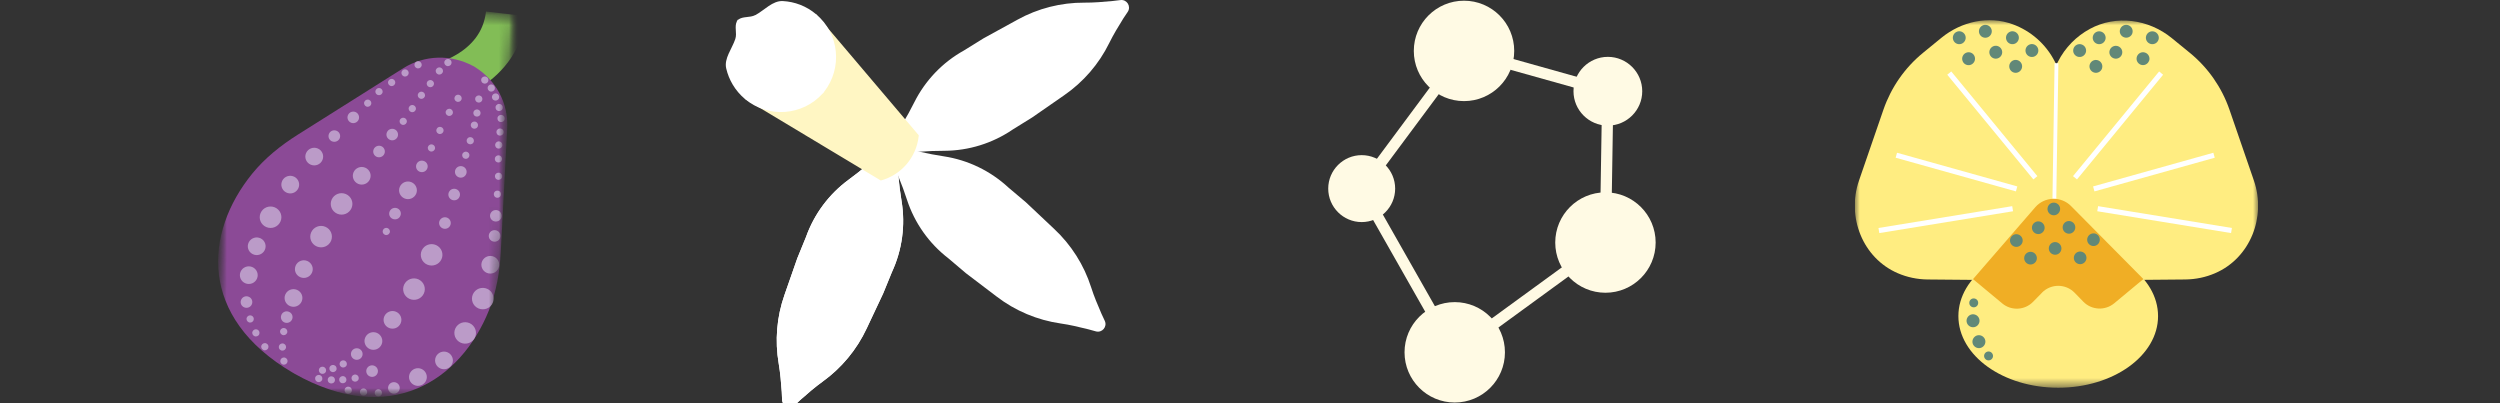
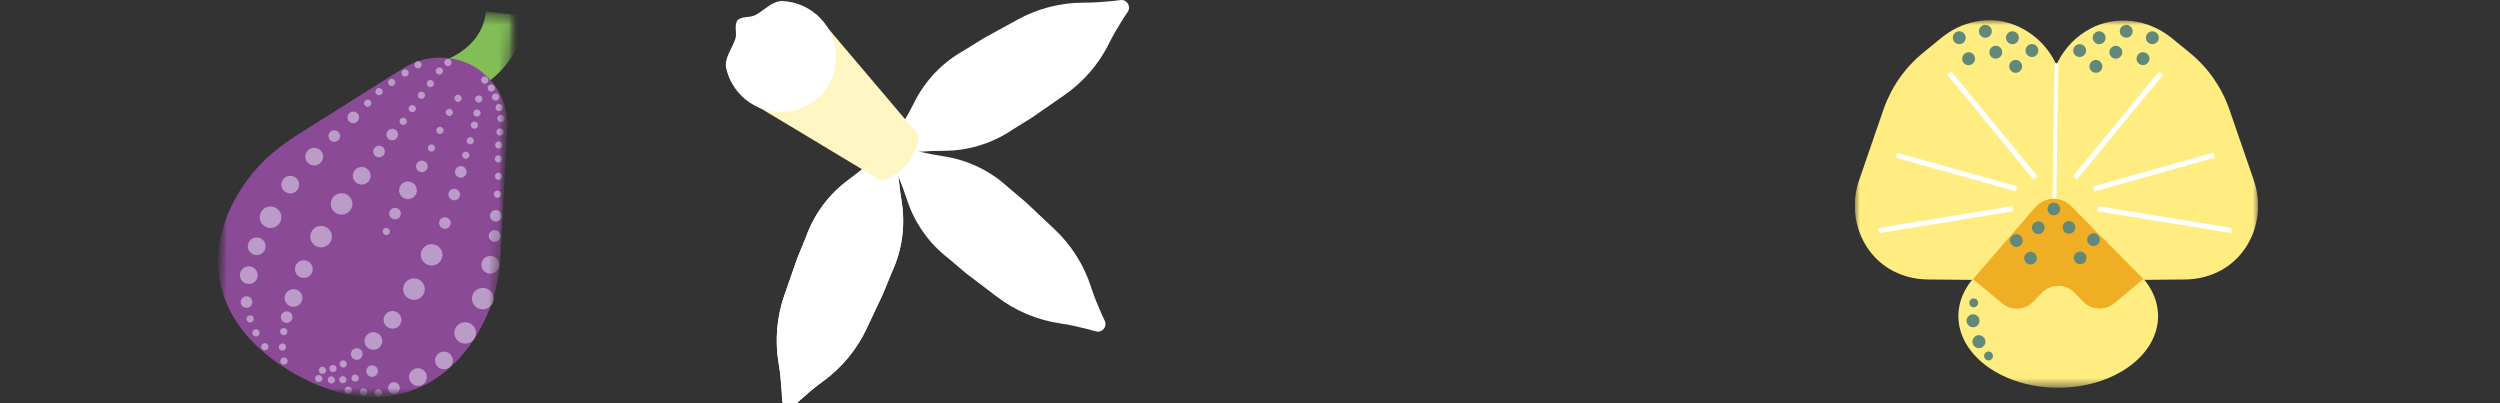
<svg xmlns="http://www.w3.org/2000/svg" width="248" height="40" viewBox="0 0 248 40" fill="none">
  <rect x="0" y="0" width="248" height="40" fill="#333333" stroke="none" />
  <mask id="mask0_7_1168" style="mask-type:luminance" maskUnits="userSpaceOnUse" x="21" y="0" width="30" height="40">
    <path d="M22.935 -0L21 38.622L49.065 40L51 1.378L22.935 -0Z" fill="white" />
  </mask>
  <g mask="url(#mask0_7_1168)">
    <mask id="mask1_7_1168" style="mask-type:luminance" maskUnits="userSpaceOnUse" x="20" y="0" width="31" height="41">
      <path d="M22.93 0.006L20.995 38.622L49.06 40L50.995 1.384L22.93 0.006Z" fill="white" />
    </mask>
    <g mask="url(#mask1_7_1168)">
      <mask id="mask2_7_1168" style="mask-type:luminance" maskUnits="userSpaceOnUse" x="-277" y="-752" width="950" height="1216">
        <path d="M294.941 -751.75L-276.148 -541.613L101.225 463.443L672.314 253.306L294.941 -751.75Z" fill="white" />
      </mask>
      <g mask="url(#mask2_7_1168)">
        <path d="M43.023 8.437C43.023 8.437 49.52 7.264 50.206 1.374" stroke="#82BD56" stroke-width="4.012" stroke-miterlimit="10" />
        <path d="M29.029 36.959C29.029 36.959 29.082 36.99 29.109 37.006C29.136 37.022 29.157 37.038 29.183 37.054C38.647 42.412 45.692 37.79 48.51 30.769C49.244 28.927 49.579 26.953 49.68 24.98L50.318 12.711C50.445 10.248 49.201 7.927 47.09 6.637V6.627C47.09 6.627 47.042 6.6 47.016 6.59C46.989 6.574 46.968 6.553 46.941 6.542V6.553C44.762 5.374 42.103 5.442 40.003 6.769L29.534 13.364C27.849 14.427 26.275 15.685 25.02 17.227C20.241 23.111 19.651 31.459 29.029 36.964" fill="#8B4A96" />
        <path d="M39.658 18.538C39.849 18.09 40.37 17.885 40.817 18.074C41.264 18.264 41.476 18.774 41.285 19.222C41.093 19.664 40.578 19.874 40.126 19.685C39.679 19.495 39.467 18.985 39.658 18.538ZM38.589 32.533C39.036 32.722 39.557 32.517 39.748 32.069C39.94 31.622 39.732 31.111 39.28 30.922C38.834 30.733 38.313 30.943 38.121 31.385C37.93 31.827 38.137 32.343 38.589 32.533ZM43.699 36.559C44.145 36.748 44.666 36.543 44.858 36.096C45.049 35.654 44.836 35.138 44.39 34.948C43.943 34.759 43.422 34.964 43.231 35.412C43.039 35.854 43.247 36.37 43.699 36.559ZM29.795 27.501C30.242 27.69 30.763 27.485 30.954 27.038C31.146 26.596 30.933 26.08 30.486 25.89C30.04 25.701 29.519 25.906 29.327 26.354C29.136 26.801 29.343 27.311 29.795 27.501ZM24.335 28.101C24.782 28.29 25.303 28.085 25.494 27.638C25.685 27.19 25.473 26.68 25.026 26.49C24.579 26.301 24.058 26.511 23.867 26.953C23.676 27.396 23.883 27.911 24.335 28.101ZM25.218 25.269C25.685 25.406 26.18 25.138 26.313 24.674C26.451 24.211 26.18 23.722 25.712 23.59C25.244 23.453 24.755 23.722 24.617 24.185C24.479 24.648 24.75 25.132 25.218 25.269ZM28.546 19.153C29.014 19.29 29.503 19.022 29.641 18.559C29.779 18.095 29.508 17.606 29.04 17.474C28.572 17.337 28.078 17.606 27.945 18.069C27.807 18.532 28.078 19.017 28.546 19.153ZM35.537 18.243C35.984 18.432 36.505 18.227 36.696 17.78C36.888 17.337 36.681 16.822 36.229 16.632C35.777 16.443 35.261 16.653 35.069 17.095C34.878 17.543 35.091 18.053 35.537 18.243ZM36.696 34.633C37.143 34.822 37.664 34.612 37.855 34.169C38.047 33.727 37.834 33.212 37.388 33.022C36.941 32.833 36.42 33.038 36.229 33.485C36.037 33.927 36.245 34.443 36.696 34.633ZM28.769 30.364C29.221 30.554 29.737 30.343 29.928 29.901C30.12 29.454 29.912 28.943 29.46 28.753C29.014 28.564 28.493 28.769 28.301 29.217C28.11 29.659 28.317 30.175 28.769 30.364ZM37.372 15.559C37.664 15.68 38.004 15.548 38.132 15.253C38.254 14.964 38.121 14.627 37.829 14.501C37.536 14.38 37.196 14.511 37.069 14.806C36.946 15.095 37.079 15.432 37.372 15.559ZM38.961 21.716C39.254 21.838 39.594 21.706 39.716 21.411C39.844 21.122 39.706 20.785 39.413 20.664C39.121 20.543 38.781 20.674 38.653 20.969C38.525 21.264 38.664 21.596 38.961 21.716ZM41.625 17.032C41.917 17.153 42.258 17.022 42.38 16.727C42.508 16.438 42.369 16.101 42.072 15.98C41.779 15.858 41.439 15.99 41.317 16.285C41.194 16.58 41.327 16.911 41.625 17.032ZM38.68 13.874C38.972 14.001 39.312 13.864 39.44 13.574C39.562 13.285 39.429 12.948 39.137 12.822C38.844 12.7 38.504 12.832 38.382 13.127C38.254 13.416 38.392 13.753 38.685 13.874M28.216 31.985C28.509 32.106 28.849 31.975 28.977 31.68C29.099 31.39 28.966 31.054 28.668 30.933C28.376 30.806 28.035 30.943 27.913 31.233C27.786 31.522 27.924 31.859 28.216 31.985ZM31.433 24.453C31.98 24.68 32.608 24.432 32.842 23.89C33.07 23.348 32.821 22.727 32.273 22.495C31.725 22.264 31.098 22.517 30.864 23.059C30.63 23.601 30.885 24.222 31.433 24.453ZM33.464 21.206C34.011 21.438 34.639 21.185 34.873 20.643C35.107 20.101 34.852 19.48 34.304 19.248C33.756 19.017 33.129 19.269 32.895 19.811C32.666 20.353 32.916 20.974 33.464 21.206ZM39.86 12.364C40.041 12.443 40.253 12.353 40.333 12.174C40.413 11.995 40.328 11.785 40.142 11.706C39.961 11.627 39.748 11.711 39.669 11.895C39.589 12.074 39.674 12.285 39.86 12.364ZM28.003 33.222C28.184 33.301 28.397 33.217 28.477 33.033C28.556 32.854 28.466 32.643 28.285 32.564C28.105 32.485 27.892 32.569 27.812 32.754C27.732 32.933 27.817 33.143 28.003 33.222ZM38.18 23.29C38.361 23.369 38.573 23.28 38.653 23.101C38.733 22.922 38.642 22.711 38.462 22.632C38.281 22.553 38.068 22.638 37.988 22.822C37.909 23.001 37.994 23.211 38.18 23.29ZM42.657 15.006C42.837 15.085 43.05 14.995 43.13 14.816C43.209 14.637 43.124 14.427 42.938 14.348C42.752 14.269 42.545 14.353 42.465 14.537C42.385 14.716 42.476 14.927 42.657 15.006ZM43.502 13.269C43.683 13.348 43.895 13.258 43.975 13.079C44.055 12.895 43.97 12.69 43.784 12.611C43.603 12.532 43.39 12.616 43.31 12.8C43.231 12.985 43.316 13.19 43.502 13.269ZM44.427 11.474C44.608 11.553 44.821 11.469 44.9 11.285C44.98 11.106 44.895 10.895 44.709 10.816C44.528 10.737 44.315 10.827 44.236 11.006C44.156 11.185 44.241 11.395 44.427 11.474ZM45.299 10.079C45.48 10.158 45.692 10.074 45.772 9.89C45.852 9.706 45.761 9.5 45.581 9.422C45.4 9.343 45.187 9.427 45.108 9.611C45.028 9.795 45.113 10.001 45.299 10.079ZM27.876 34.754C28.057 34.833 28.269 34.748 28.349 34.564C28.429 34.385 28.344 34.175 28.158 34.096C27.977 34.017 27.764 34.106 27.684 34.285C27.605 34.464 27.69 34.675 27.876 34.754ZM28.025 36.148C28.211 36.227 28.418 36.138 28.498 35.959C28.578 35.78 28.493 35.569 28.307 35.49C28.126 35.412 27.913 35.496 27.833 35.68C27.754 35.859 27.839 36.069 28.025 36.148ZM40.758 11.101C40.939 11.18 41.152 11.095 41.232 10.911C41.311 10.732 41.226 10.522 41.04 10.443C40.859 10.364 40.647 10.448 40.567 10.632C40.487 10.816 40.572 11.022 40.758 11.101ZM41.662 9.779C41.843 9.858 42.056 9.769 42.136 9.59C42.215 9.411 42.125 9.2 41.944 9.122C41.763 9.043 41.551 9.127 41.471 9.311C41.391 9.49 41.476 9.7 41.662 9.779ZM42.55 8.627C42.731 8.7 42.944 8.616 43.023 8.437C43.103 8.253 43.018 8.048 42.832 7.969C42.651 7.89 42.438 7.974 42.359 8.158C42.279 8.343 42.369 8.548 42.55 8.627ZM43.443 7.369C43.624 7.448 43.837 7.358 43.917 7.179C43.996 7 43.911 6.79 43.725 6.711C43.544 6.632 43.332 6.716 43.252 6.9C43.172 7.079 43.257 7.29 43.443 7.369ZM44.294 6.532C44.475 6.611 44.688 6.527 44.767 6.343C44.847 6.158 44.762 5.953 44.576 5.874C44.395 5.795 44.182 5.885 44.103 6.064C44.023 6.243 44.108 6.453 44.294 6.532ZM49.356 26.774C49.643 26.38 49.552 25.838 49.154 25.553C48.76 25.274 48.207 25.359 47.92 25.753C47.633 26.148 47.723 26.69 48.122 26.975C48.521 27.253 49.074 27.169 49.356 26.774ZM42.178 37.912C42.46 37.517 42.369 36.975 41.976 36.691C41.577 36.406 41.03 36.496 40.742 36.891C40.455 37.285 40.546 37.827 40.944 38.112C41.343 38.396 41.891 38.306 42.178 37.912ZM49.536 23.738C49.722 23.48 49.664 23.122 49.404 22.938C49.143 22.753 48.781 22.811 48.595 23.069C48.409 23.327 48.468 23.685 48.728 23.869C48.989 24.053 49.345 23.995 49.536 23.738ZM49.653 21.743C49.84 21.485 49.781 21.132 49.52 20.943C49.26 20.759 48.898 20.817 48.718 21.074C48.532 21.332 48.59 21.685 48.851 21.869C49.111 22.053 49.473 21.995 49.659 21.738M39.546 38.817C39.732 38.559 39.674 38.201 39.413 38.017C39.153 37.833 38.791 37.891 38.605 38.148C38.419 38.406 38.478 38.764 38.738 38.949C38.999 39.133 39.36 39.075 39.546 38.817ZM47.016 33.648C47.362 33.175 47.25 32.506 46.772 32.164C46.288 31.822 45.618 31.927 45.272 32.406C44.927 32.88 45.038 33.548 45.517 33.891C46.001 34.233 46.671 34.127 47.016 33.648ZM48.766 30.243C49.111 29.764 48.999 29.101 48.521 28.759C48.037 28.417 47.367 28.522 47.022 29.001C46.676 29.48 46.782 30.143 47.266 30.485C47.745 30.827 48.42 30.717 48.766 30.243ZM49.637 19.469C49.754 19.311 49.717 19.085 49.552 18.974C49.388 18.864 49.164 18.895 49.053 19.053C48.936 19.211 48.973 19.438 49.132 19.553C49.292 19.669 49.52 19.632 49.637 19.469ZM37.824 39.175C37.941 39.017 37.903 38.791 37.744 38.68C37.584 38.564 37.356 38.601 37.239 38.759C37.122 38.917 37.159 39.143 37.319 39.259C37.478 39.375 37.707 39.338 37.824 39.175ZM36.356 39.101C36.473 38.943 36.436 38.717 36.271 38.601C36.112 38.485 35.883 38.522 35.771 38.68C35.654 38.838 35.692 39.064 35.851 39.18C36.011 39.296 36.239 39.259 36.356 39.101ZM34.836 38.922C34.953 38.764 34.915 38.538 34.756 38.422C34.596 38.306 34.368 38.343 34.251 38.501C34.134 38.659 34.171 38.885 34.336 39.001C34.495 39.117 34.724 39.08 34.836 38.922ZM49.749 17.695C49.866 17.538 49.829 17.311 49.664 17.195C49.505 17.08 49.276 17.116 49.164 17.274C49.047 17.432 49.084 17.659 49.244 17.774C49.404 17.89 49.632 17.853 49.749 17.695ZM49.739 15.974C49.855 15.816 49.818 15.59 49.659 15.474C49.499 15.358 49.271 15.395 49.154 15.559C49.037 15.716 49.074 15.943 49.233 16.053C49.393 16.169 49.621 16.132 49.739 15.974ZM49.77 14.59C49.887 14.432 49.85 14.206 49.691 14.09C49.531 13.974 49.303 14.011 49.185 14.174C49.069 14.332 49.106 14.559 49.265 14.674C49.425 14.79 49.653 14.753 49.77 14.59ZM49.898 13.306C50.015 13.148 49.978 12.922 49.818 12.811C49.659 12.695 49.43 12.732 49.313 12.89C49.196 13.048 49.233 13.274 49.393 13.39C49.552 13.506 49.781 13.469 49.898 13.306ZM49.999 11.964C50.116 11.806 50.079 11.579 49.919 11.464C49.76 11.348 49.531 11.385 49.414 11.543C49.297 11.7 49.334 11.927 49.499 12.043C49.659 12.158 49.887 12.122 49.999 11.964ZM49.808 10.874C49.925 10.716 49.887 10.49 49.728 10.374C49.563 10.258 49.34 10.295 49.223 10.453C49.106 10.611 49.143 10.837 49.303 10.953C49.462 11.069 49.691 11.032 49.808 10.874ZM49.451 9.832C49.568 9.674 49.531 9.448 49.372 9.332C49.212 9.216 48.983 9.253 48.867 9.416C48.749 9.574 48.787 9.8 48.946 9.911C49.111 10.027 49.334 9.99 49.451 9.832ZM37.382 37.148C37.568 36.891 37.51 36.533 37.249 36.348C36.989 36.164 36.627 36.222 36.441 36.48C36.255 36.738 36.314 37.096 36.574 37.28C36.835 37.464 37.196 37.406 37.382 37.148ZM35.521 37.717C35.638 37.559 35.601 37.333 35.442 37.217C35.282 37.101 35.054 37.138 34.937 37.301C34.82 37.459 34.857 37.685 35.016 37.796C35.176 37.912 35.404 37.875 35.521 37.717ZM33.161 37.896C33.278 37.738 33.24 37.512 33.076 37.396C32.916 37.28 32.688 37.317 32.576 37.475C32.459 37.633 32.496 37.859 32.656 37.975C32.815 38.091 33.044 38.054 33.161 37.896ZM34.299 37.875C34.416 37.717 34.378 37.491 34.219 37.375C34.059 37.259 33.831 37.296 33.714 37.454C33.597 37.612 33.634 37.838 33.794 37.954C33.953 38.069 34.182 38.033 34.299 37.875ZM31.911 37.759C32.028 37.601 31.991 37.375 31.832 37.259C31.672 37.143 31.444 37.18 31.326 37.338C31.209 37.496 31.247 37.722 31.412 37.838C31.571 37.954 31.8 37.917 31.911 37.754M45.522 19.632C45.708 19.374 45.65 19.017 45.389 18.832C45.129 18.648 44.767 18.706 44.587 18.964C44.4 19.222 44.459 19.58 44.719 19.764C44.98 19.948 45.342 19.89 45.522 19.632ZM44.608 22.459C44.794 22.201 44.735 21.843 44.475 21.659C44.214 21.474 43.858 21.532 43.667 21.79C43.481 22.048 43.539 22.401 43.8 22.59C44.06 22.774 44.422 22.717 44.608 22.459ZM46.181 17.38C46.368 17.122 46.309 16.769 46.049 16.585C45.788 16.401 45.427 16.459 45.24 16.716C45.054 16.974 45.113 17.332 45.373 17.516C45.634 17.701 45.995 17.643 46.176 17.385M35.862 35.454C36.048 35.196 35.989 34.838 35.729 34.654C35.468 34.469 35.107 34.527 34.921 34.785C34.735 35.043 34.793 35.401 35.054 35.585C35.314 35.77 35.676 35.712 35.862 35.454ZM41.939 29.301C42.284 28.827 42.178 28.159 41.694 27.817C41.216 27.475 40.541 27.58 40.195 28.059C39.849 28.532 39.956 29.201 40.439 29.543C40.918 29.885 41.593 29.78 41.939 29.301ZM43.688 25.901C44.034 25.422 43.927 24.759 43.443 24.417C42.965 24.075 42.29 24.18 41.944 24.659C41.599 25.132 41.71 25.801 42.189 26.143C42.672 26.485 43.342 26.375 43.688 25.901ZM46.501 15.606C46.617 15.448 46.58 15.222 46.421 15.111C46.261 14.995 46.033 15.032 45.916 15.19C45.799 15.348 45.836 15.574 45.995 15.69C46.16 15.806 46.384 15.769 46.501 15.606ZM34.341 36.312C34.458 36.154 34.421 35.927 34.261 35.812C34.102 35.696 33.873 35.733 33.756 35.891C33.639 36.054 33.676 36.275 33.836 36.391C33.995 36.506 34.224 36.469 34.341 36.312ZM32.283 36.943C32.401 36.785 32.363 36.559 32.199 36.443C32.039 36.327 31.81 36.364 31.699 36.522C31.582 36.68 31.619 36.906 31.778 37.022C31.938 37.138 32.167 37.101 32.283 36.943ZM33.326 36.77C33.443 36.612 33.405 36.385 33.24 36.27C33.081 36.154 32.852 36.191 32.741 36.348C32.624 36.506 32.661 36.733 32.821 36.848C32.98 36.964 33.209 36.927 33.326 36.77ZM46.942 14.169C47.059 14.011 47.022 13.785 46.862 13.669C46.703 13.553 46.474 13.59 46.357 13.748C46.24 13.911 46.277 14.132 46.442 14.248C46.602 14.364 46.83 14.327 46.942 14.169ZM47.351 12.622C47.468 12.464 47.431 12.237 47.272 12.122C47.112 12.006 46.883 12.043 46.766 12.206C46.649 12.364 46.687 12.59 46.852 12.701C47.011 12.816 47.24 12.78 47.351 12.622ZM47.606 11.422C47.723 11.264 47.686 11.037 47.527 10.922C47.367 10.806 47.139 10.843 47.022 11.006C46.905 11.164 46.942 11.39 47.107 11.501C47.266 11.616 47.495 11.579 47.606 11.422ZM47.787 10.027C47.904 9.869 47.867 9.643 47.708 9.532C47.548 9.416 47.319 9.453 47.202 9.611C47.085 9.769 47.123 9.995 47.287 10.111C47.447 10.227 47.676 10.19 47.787 10.027ZM49.026 8.943C49.143 8.785 49.106 8.558 48.946 8.443C48.787 8.327 48.558 8.364 48.441 8.522C48.324 8.679 48.361 8.906 48.521 9.022C48.68 9.137 48.909 9.1 49.026 8.943ZM48.383 8.148C48.5 7.99 48.462 7.764 48.303 7.653C48.143 7.537 47.915 7.574 47.798 7.732C47.681 7.89 47.718 8.116 47.883 8.232C48.042 8.348 48.271 8.311 48.383 8.148ZM30.827 16.337C31.273 16.527 31.794 16.322 31.986 15.874C32.177 15.427 31.97 14.916 31.518 14.727C31.071 14.537 30.55 14.748 30.359 15.19C30.168 15.632 30.375 16.148 30.827 16.337ZM32.938 14.022C33.23 14.143 33.57 14.011 33.698 13.722C33.82 13.432 33.687 13.095 33.389 12.974C33.097 12.848 32.757 12.985 32.634 13.274C32.507 13.564 32.645 13.901 32.938 14.027M34.814 12.169C35.107 12.295 35.447 12.158 35.575 11.869C35.697 11.579 35.564 11.243 35.272 11.116C34.979 10.995 34.639 11.127 34.517 11.422C34.389 11.711 34.527 12.048 34.82 12.169M24.229 30.49C24.521 30.611 24.861 30.48 24.984 30.185C25.106 29.89 24.973 29.559 24.675 29.438C24.383 29.311 24.043 29.448 23.92 29.743C23.793 30.032 23.931 30.369 24.229 30.49ZM26.419 22.527C26.967 22.759 27.594 22.506 27.828 21.964C28.062 21.422 27.807 20.801 27.259 20.569C26.712 20.343 26.084 20.59 25.85 21.132C25.616 21.674 25.872 22.296 26.419 22.527ZM36.335 10.564C36.516 10.643 36.728 10.558 36.808 10.374C36.888 10.195 36.803 9.985 36.617 9.906C36.436 9.827 36.223 9.916 36.144 10.095C36.064 10.274 36.154 10.485 36.335 10.564ZM24.675 31.969C24.856 32.048 25.069 31.964 25.148 31.78C25.228 31.596 25.143 31.39 24.957 31.311C24.776 31.233 24.564 31.317 24.484 31.501C24.404 31.68 24.494 31.89 24.675 31.969ZM25.244 33.348C25.425 33.427 25.638 33.343 25.717 33.159C25.792 32.98 25.707 32.769 25.526 32.691C25.345 32.617 25.133 32.701 25.053 32.88C24.973 33.059 25.058 33.269 25.244 33.348ZM26.132 34.722C26.313 34.801 26.526 34.717 26.605 34.533C26.685 34.354 26.6 34.143 26.414 34.064C26.233 33.985 26.02 34.075 25.941 34.254C25.861 34.433 25.951 34.643 26.132 34.722ZM37.457 9.416C37.638 9.49 37.85 9.406 37.93 9.227C38.01 9.048 37.919 8.837 37.739 8.758C37.558 8.679 37.345 8.764 37.265 8.948C37.186 9.132 37.271 9.337 37.457 9.416ZM38.712 8.511C38.892 8.59 39.105 8.506 39.185 8.322C39.264 8.143 39.179 7.932 38.993 7.853C38.812 7.774 38.6 7.864 38.52 8.043C38.44 8.222 38.525 8.432 38.712 8.511ZM40.041 7.564C40.221 7.643 40.434 7.558 40.514 7.374C40.594 7.195 40.509 6.985 40.322 6.906C40.142 6.827 39.929 6.911 39.849 7.095C39.77 7.274 39.855 7.485 40.041 7.564ZM41.333 6.758C41.513 6.837 41.726 6.753 41.806 6.569C41.886 6.39 41.8 6.179 41.614 6.1C41.434 6.021 41.221 6.111 41.141 6.29C41.062 6.469 41.147 6.679 41.333 6.758Z" fill="#BB9BC8" />
      </g>
    </g>
  </g>
  <g clip-path="url(#clip0_7_1168)">
    <path d="M87.889 14.608C86.779 15.812 85.513 16.846 84.196 17.818C82.253 19.241 80.767 21.223 79.952 23.517L79.093 25.617L77.826 29.241C77.049 31.442 76.855 33.793 77.25 36.082C77.406 37.003 77.481 37.938 77.55 38.872L77.582 39.649C77.607 40.295 78.378 40.615 78.848 40.176L79.425 39.643C80.127 39.022 80.836 38.408 81.594 37.862C83.482 36.502 84.993 34.684 85.977 32.577L87.613 29.104L88.472 27.003C89.501 24.796 89.827 22.338 89.438 19.962C89.175 18.345 88.999 16.721 89.049 15.084L87.883 14.608H87.889Z" fill="white" />
    <path d="M88.804 15.379C90.409 15.059 92.04 14.965 93.682 14.959C96.09 14.946 98.454 14.219 100.466 12.846L102.397 11.648L105.551 9.46C107.469 8.137 109.018 6.35 110.04 4.263C110.454 3.423 110.943 2.62 111.438 1.824L111.871 1.178C112.228 0.639 111.795 -0.07 111.156 0.006L110.372 0.1C109.438 0.187 108.504 0.269 107.57 0.263C105.25 0.25 102.955 0.833 100.917 1.962L97.551 3.811L95.62 5.009C93.488 6.194 91.782 7.987 90.704 10.137C89.971 11.598 89.149 13.015 88.152 14.313L88.811 15.379H88.804Z" fill="white" />
    <path d="M88.071 15.322C88.868 16.752 89.469 18.275 89.977 19.83C90.73 22.119 92.153 24.144 94.084 25.63L95.814 27.097L98.874 29.423C100.724 30.84 102.905 31.755 105.206 32.087C106.134 32.219 107.043 32.438 107.953 32.664L108.705 32.871C109.326 33.047 109.865 32.413 109.595 31.83L109.263 31.116C108.893 30.257 108.523 29.392 108.241 28.501C107.533 26.288 106.272 24.294 104.567 22.702L101.771 20.068L100.034 18.601C98.247 16.946 96.015 15.874 93.639 15.51C92.021 15.259 90.422 14.921 88.88 14.376L88.071 15.335V15.322Z" fill="white" />
    <path d="M87.889 14.608C86.779 15.812 85.513 16.846 84.196 17.818C82.253 19.241 80.767 21.223 79.952 23.517L79.093 25.617L77.826 29.241C77.049 31.442 76.855 33.793 77.25 36.082C77.406 37.003 77.481 37.938 77.55 38.872L77.582 39.649C77.607 40.295 78.378 40.615 78.848 40.176L79.425 39.643C80.127 39.022 80.836 38.408 81.594 37.862C83.482 36.502 84.993 34.684 85.977 32.577L87.613 29.104L88.472 27.003C89.501 24.796 89.827 22.338 89.438 19.962C89.175 18.345 88.999 16.721 89.049 15.084L87.883 14.608H87.889Z" fill="white" />
    <path d="M73.883 9.805L87.375 17.906C89.407 17.36 90.899 15.617 91.131 13.523L91.143 13.423L80.949 1.404L73.883 9.805Z" fill="#FFF6C3" />
    <path d="M74.93 1.492C74.384 1.786 73.695 1.586 73.224 1.956L73.206 1.937C73.206 1.937 73.174 1.993 73.155 2.018C73.13 2.043 73.105 2.056 73.087 2.087L73.105 2.106C72.823 2.633 73.137 3.278 72.942 3.868C72.616 4.846 71.814 5.793 72.039 6.783C72.303 7.924 72.924 8.996 73.889 9.811C76.203 11.755 79.613 11.492 81.62 9.266L81.632 9.279C81.632 9.279 81.663 9.222 81.689 9.197C81.707 9.172 81.739 9.153 81.757 9.128L81.745 9.116C83.594 6.758 83.269 3.347 80.955 1.41C79.989 0.595 78.829 0.169 77.657 0.106C76.641 0.056 75.845 1.002 74.936 1.498" fill="white" />
  </g>
  <g clip-path="url(#clip1_7_1168)">
    <path d="M150.21 5.05C150.21 7.8 147.98 10.03 145.23 10.03C142.48 10.03 140.25 7.8 140.25 5.05C140.25 2.3 142.48 0.07 145.23 0.07C147.98 0.07 150.21 2.3 150.21 5.05Z" fill="#FFFAE4" />
    <path d="M138.4 18.71C138.4 20.54 136.91 22.03 135.08 22.03C133.25 22.03 131.76 20.54 131.76 18.71C131.76 16.88 133.25 15.39 135.08 15.39C136.91 15.39 138.4 16.88 138.4 18.71Z" fill="#FFFAE4" />
    <path d="M149.29 34.95C149.29 37.7 147.06 39.93 144.31 39.93C141.56 39.93 139.33 37.7 139.33 34.95C139.33 32.2 141.56 29.97 144.31 29.97C147.06 29.97 149.29 32.2 149.29 34.95Z" fill="#FFFAE4" />
    <path d="M164.24 24.06C164.24 26.81 162.01 29.04 159.26 29.04C156.51 29.04 154.28 26.81 154.28 24.06C154.28 21.31 156.51 19.08 159.26 19.08C162.01 19.08 164.24 21.31 164.24 24.06Z" fill="#FFFAE4" />
    <path d="M162.91 9.05C162.91 10.93 161.38 12.46 159.5 12.46C157.62 12.46 156.09 10.93 156.09 9.05C156.09 7.17 157.62 5.64 159.5 5.64C161.38 5.64 162.91 7.17 162.91 9.05Z" fill="#FFFAE4" />
-     <path d="M144.13 35.76L134.42 18.67L145.01 4.42L160.06 8.64L159.81 24.35L144.14 35.77L144.13 35.76ZM135.74 18.75L144.48 34.14L158.7 23.78L158.93 9.47L145.44 5.69L135.73 18.75H135.74Z" fill="#FFFAE4" />
+     <path d="M144.13 35.76L134.42 18.67L145.01 4.42L160.06 8.64L159.81 24.35L144.14 35.77L144.13 35.76ZM135.74 18.75L144.48 34.14L158.7 23.78L158.93 9.47L145.44 5.69L135.73 18.75H135.74" fill="#FFFAE4" />
  </g>
  <g clip-path="url(#clip2_7_1168)">
    <mask id="mask3_7_1168" style="mask-type:luminance" maskUnits="userSpaceOnUse" x="184" y="2" width="40" height="37">
      <path d="M224 2H184V38.456H224V2Z" fill="white" />
    </mask>
    <g mask="url(#mask3_7_1168)">
      <path d="M201.557 27.861L216.787 27.724C217.831 27.712 218.821 27.497 219.722 27.109C223.224 25.612 224.829 21.52 223.588 17.916L221.16 10.871C220.396 8.663 219.036 6.713 217.229 5.239L215.439 3.778C213.142 1.904 209.915 1.451 207.308 2.871C205.983 3.593 204.862 4.702 204.14 6.14L203.812 6.784L201.557 27.855V27.861Z" fill="#FFED81" />
      <path d="M206.449 27.861L191.212 27.724C190.174 27.712 189.184 27.498 188.277 27.11C184.775 25.612 183.17 21.52 184.411 17.917L186.839 10.871C187.603 8.664 188.963 6.713 190.765 5.24L192.59 3.748C194.571 2.131 197.273 1.529 199.672 2.412C201.431 3.056 202.953 4.351 203.854 6.14L204.182 6.785L206.437 27.855L206.449 27.861Z" fill="#FFED81" />
      <path d="M214.079 31.357C214.079 35.282 209.646 38.462 204.176 38.462C198.705 38.462 194.272 35.282 194.272 31.357C194.272 27.432 198.705 24.252 204.176 24.252C209.646 24.252 214.079 27.432 214.079 31.357Z" fill="#FFED81" />
      <path d="M204.003 6.271L203.794 19.718" stroke="white" stroke-width="0.378" stroke-miterlimit="10" />
      <path d="M214.383 7.25L205.84 17.636" stroke="white" stroke-width="0.512" stroke-miterlimit="10" />
      <path d="M219.633 15.399L207.701 18.74" stroke="white" stroke-width="0.512" stroke-miterlimit="10" />
      <path d="M221.364 22.868L208.09 20.703" stroke="white" stroke-width="0.512" stroke-miterlimit="10" />
      <path d="M193.366 7.25L201.909 17.636" stroke="white" stroke-width="0.512" stroke-miterlimit="10" />
      <path d="M188.116 15.399L200.048 18.74" stroke="white" stroke-width="0.512" stroke-miterlimit="10" />
      <path d="M186.386 22.868L199.653 20.703" stroke="white" stroke-width="0.512" stroke-miterlimit="10" />
      <path d="M202.571 29.031L201.676 29.944C200.853 30.785 199.523 30.85 198.622 30.099L195.723 27.689L201.897 20.559C202.822 19.492 204.456 19.438 205.447 20.44L212.623 27.683L209.73 30.087C208.823 30.838 207.487 30.773 206.664 29.926L205.799 29.037C204.916 28.13 203.454 28.124 202.565 29.031" fill="#F0AE25" />
      <path d="M206.67 25.039C206.371 24.86 205.984 24.962 205.811 25.26C205.638 25.558 205.733 25.946 206.031 26.119C206.33 26.298 206.717 26.197 206.89 25.898C207.069 25.6 206.968 25.212 206.67 25.039Z" fill="#618878" />
-       <path d="M204.188 24.103C203.89 23.924 203.502 24.025 203.329 24.323C203.15 24.622 203.251 25.01 203.55 25.183C203.848 25.361 204.236 25.26 204.409 24.962C204.582 24.663 204.486 24.276 204.188 24.103Z" fill="#618878" />
      <path d="M205.56 22.015C205.262 21.836 204.874 21.937 204.701 22.236C204.528 22.534 204.624 22.922 204.922 23.095C205.22 23.274 205.608 23.172 205.781 22.874C205.96 22.576 205.859 22.188 205.56 22.015Z" fill="#618878" />
      <path d="M204.056 20.189C203.758 20.01 203.37 20.112 203.197 20.41C203.024 20.708 203.12 21.096 203.418 21.269C203.716 21.448 204.104 21.346 204.277 21.048C204.456 20.75 204.355 20.362 204.056 20.189Z" fill="#618878" />
      <path d="M207.994 23.238C207.695 23.059 207.308 23.16 207.135 23.459C206.956 23.757 207.057 24.145 207.355 24.318C207.654 24.497 208.041 24.395 208.214 24.097C208.387 23.799 208.292 23.411 207.994 23.238Z" fill="#618878" />
      <path d="M201.085 25.081C201.378 24.89 201.765 24.974 201.956 25.266C202.147 25.558 202.064 25.946 201.771 26.137C201.479 26.328 201.091 26.244 200.9 25.952C200.71 25.66 200.793 25.272 201.085 25.081Z" fill="#618878" />
      <path d="M201.855 22.062C202.147 21.872 202.535 21.955 202.726 22.247C202.917 22.54 202.833 22.927 202.541 23.118C202.249 23.309 201.861 23.226 201.67 22.933C201.479 22.641 201.563 22.253 201.855 22.062Z" fill="#618878" />
      <path d="M199.678 23.334C199.97 23.143 200.358 23.226 200.549 23.518C200.74 23.811 200.656 24.198 200.364 24.389C200.072 24.58 199.684 24.497 199.493 24.204C199.302 23.912 199.386 23.524 199.678 23.334Z" fill="#618878" />
      <path d="M195.085 5.216C195.419 5.102 195.783 5.287 195.89 5.621C196.003 5.955 195.818 6.319 195.484 6.433C195.15 6.546 194.786 6.361 194.679 6.027C194.566 5.693 194.751 5.329 195.085 5.216Z" fill="#618878" />
      <path d="M197.775 4.571C198.109 4.458 198.473 4.643 198.586 4.977C198.7 5.311 198.515 5.675 198.181 5.788C197.846 5.901 197.483 5.716 197.375 5.382C197.262 5.048 197.447 4.684 197.781 4.571" fill="#618878" />
      <path d="M196.743 2.495C197.077 2.382 197.441 2.567 197.554 2.901C197.667 3.235 197.482 3.599 197.148 3.712C196.814 3.826 196.45 3.641 196.343 3.307C196.23 2.973 196.415 2.609 196.749 2.495" fill="#618878" />
      <path d="M199.75 5.973C200.084 5.86 200.448 6.045 200.561 6.379C200.674 6.713 200.489 7.077 200.155 7.19C199.821 7.304 199.457 7.119 199.35 6.785C199.236 6.451 199.421 6.087 199.755 5.973" fill="#618878" />
      <path d="M199.427 3.134C199.761 3.02 200.125 3.205 200.239 3.539C200.352 3.873 200.167 4.237 199.833 4.351C199.499 4.464 199.135 4.279 199.028 3.945C198.914 3.611 199.099 3.247 199.433 3.134" fill="#618878" />
      <path d="M201.36 4.404C201.694 4.291 202.058 4.476 202.171 4.81C202.285 5.144 202.1 5.508 201.766 5.621C201.431 5.734 201.068 5.549 200.96 5.215C200.847 4.881 201.032 4.517 201.366 4.404" fill="#618878" />
      <path d="M194.154 3.134C194.488 3.02 194.852 3.205 194.965 3.539C195.078 3.873 194.894 4.237 194.559 4.351C194.225 4.464 193.861 4.279 193.754 3.945C193.641 3.611 193.826 3.247 194.16 3.134" fill="#618878" />
      <path d="M213.19 6.021C213.076 6.355 212.718 6.54 212.384 6.427C212.05 6.313 211.865 5.955 211.979 5.621C212.092 5.287 212.45 5.102 212.79 5.216C213.124 5.329 213.309 5.687 213.196 6.027" fill="#618878" />
      <path d="M210.499 5.383C210.386 5.717 210.028 5.902 209.688 5.788C209.354 5.675 209.169 5.317 209.282 4.983C209.396 4.649 209.754 4.464 210.094 4.577C210.428 4.691 210.613 5.049 210.499 5.389" fill="#618878" />
      <path d="M211.532 3.301C211.418 3.635 211.06 3.82 210.72 3.706C210.386 3.593 210.201 3.235 210.315 2.901C210.428 2.567 210.786 2.382 211.12 2.495C211.454 2.609 211.639 2.967 211.526 3.307" fill="#618878" />
      <path d="M208.525 6.785C208.411 7.119 208.054 7.304 207.713 7.19C207.379 7.077 207.194 6.719 207.308 6.385C207.421 6.051 207.779 5.866 208.113 5.979C208.447 6.093 208.632 6.45 208.519 6.791" fill="#618878" />
      <path d="M208.847 3.945C208.734 4.279 208.376 4.464 208.036 4.35C207.702 4.237 207.517 3.879 207.63 3.545C207.743 3.211 208.101 3.026 208.441 3.139C208.776 3.253 208.96 3.611 208.847 3.951" fill="#618878" />
      <path d="M206.909 5.215C206.795 5.549 206.437 5.734 206.097 5.621C205.763 5.508 205.578 5.15 205.692 4.816C205.805 4.481 206.163 4.297 206.503 4.41C206.837 4.523 207.022 4.881 206.909 5.221" fill="#618878" />
      <path d="M214.121 3.945C214.007 4.279 213.649 4.464 213.309 4.35C212.975 4.237 212.79 3.879 212.904 3.545C213.017 3.211 213.375 3.026 213.715 3.139C214.049 3.253 214.234 3.611 214.121 3.951" fill="#618878" />
      <path d="M195.788 29.603C195.544 29.603 195.347 29.806 195.353 30.05C195.353 30.295 195.556 30.492 195.8 30.486C196.045 30.486 196.242 30.283 196.236 30.038C196.236 29.794 196.033 29.603 195.788 29.603Z" fill="#618878" />
      <path d="M197.035 35.688C197.244 35.814 197.512 35.748 197.643 35.539C197.769 35.33 197.703 35.062 197.494 34.931C197.285 34.805 197.017 34.871 196.886 35.08C196.76 35.289 196.826 35.557 197.035 35.688Z" fill="#618878" />
      <path d="M195.406 32.377C195.717 32.556 196.104 32.449 196.283 32.139C196.462 31.829 196.355 31.441 196.045 31.262C195.734 31.083 195.347 31.19 195.168 31.501C194.989 31.811 195.096 32.199 195.406 32.377Z" fill="#618878" />
      <path d="M196.761 34.346C197.012 34.095 197.018 33.69 196.761 33.439C196.51 33.189 196.105 33.183 195.854 33.439C195.604 33.69 195.598 34.095 195.854 34.346C196.105 34.596 196.51 34.602 196.761 34.346Z" fill="#618878" />
    </g>
  </g>
  <defs>
    <clipPath id="clip0_7_1168">
      <rect width="40" height="40" fill="white" transform="translate(72)" />
    </clipPath>
    <clipPath id="clip1_7_1168">
-       <rect width="40" height="40" fill="white" transform="translate(128)" />
-     </clipPath>
+       </clipPath>
    <clipPath id="clip2_7_1168">
      <rect width="40" height="40" fill="white" transform="translate(184)" />
    </clipPath>
  </defs>
</svg>